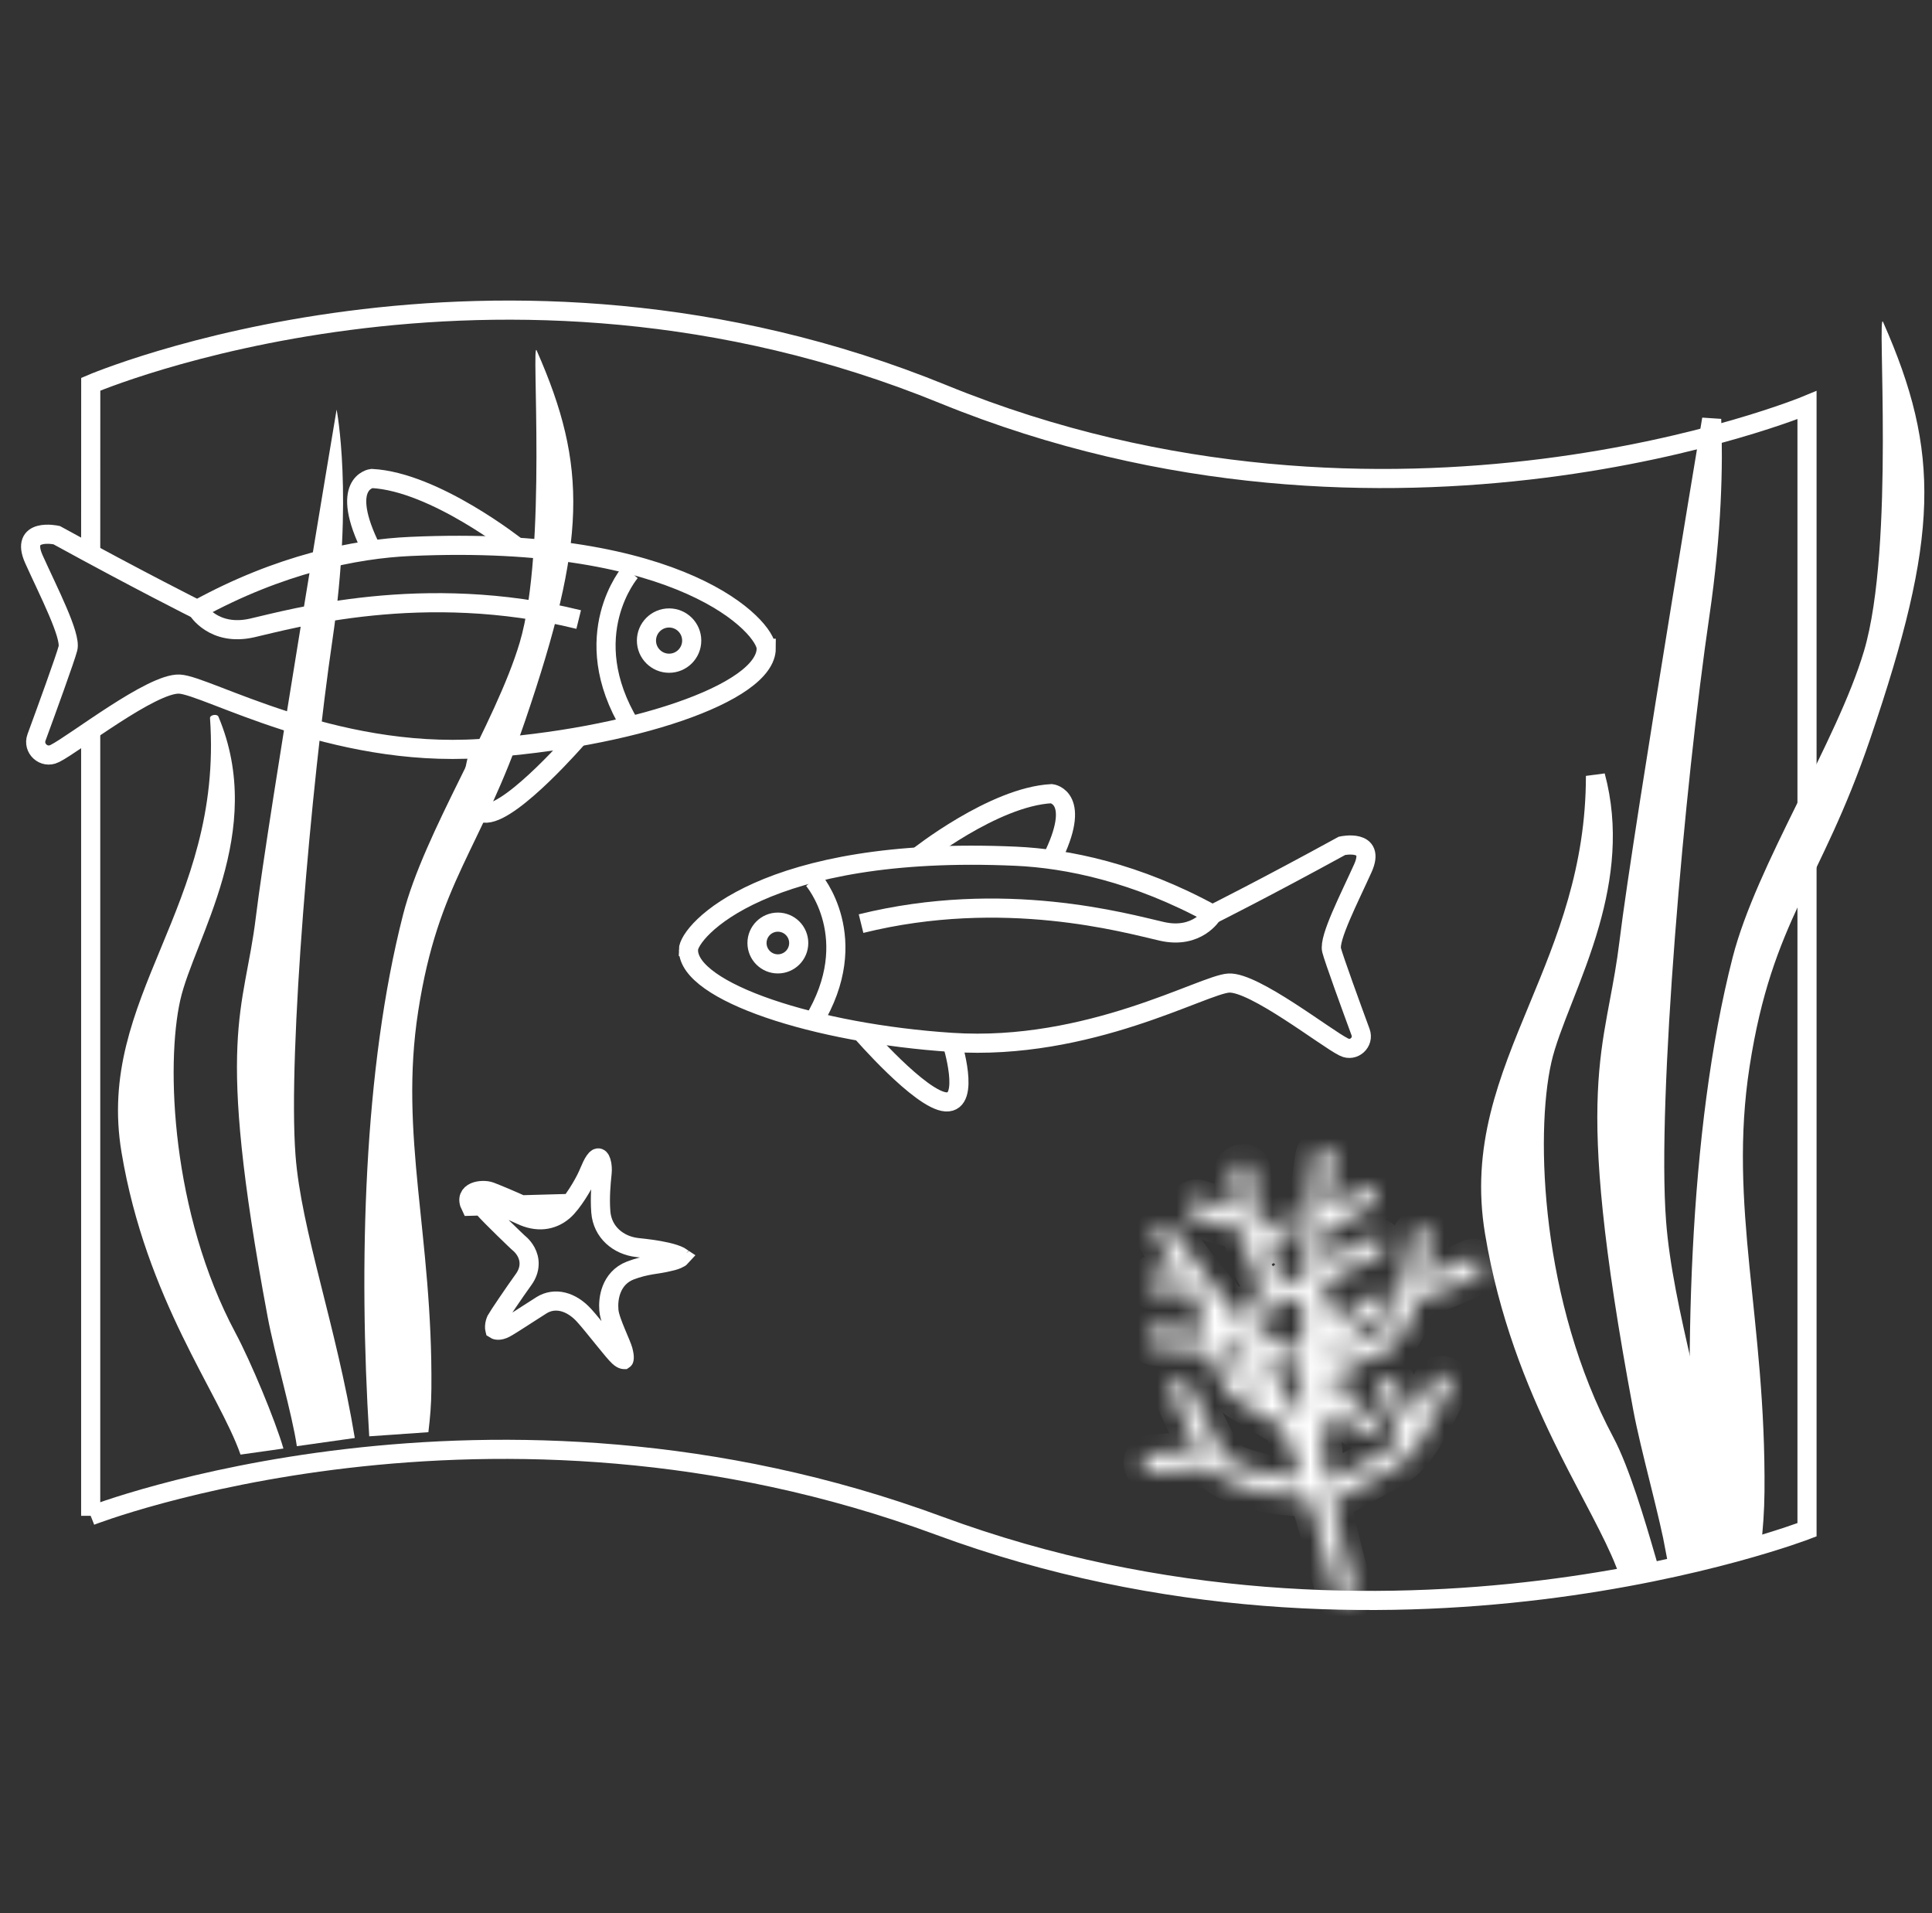
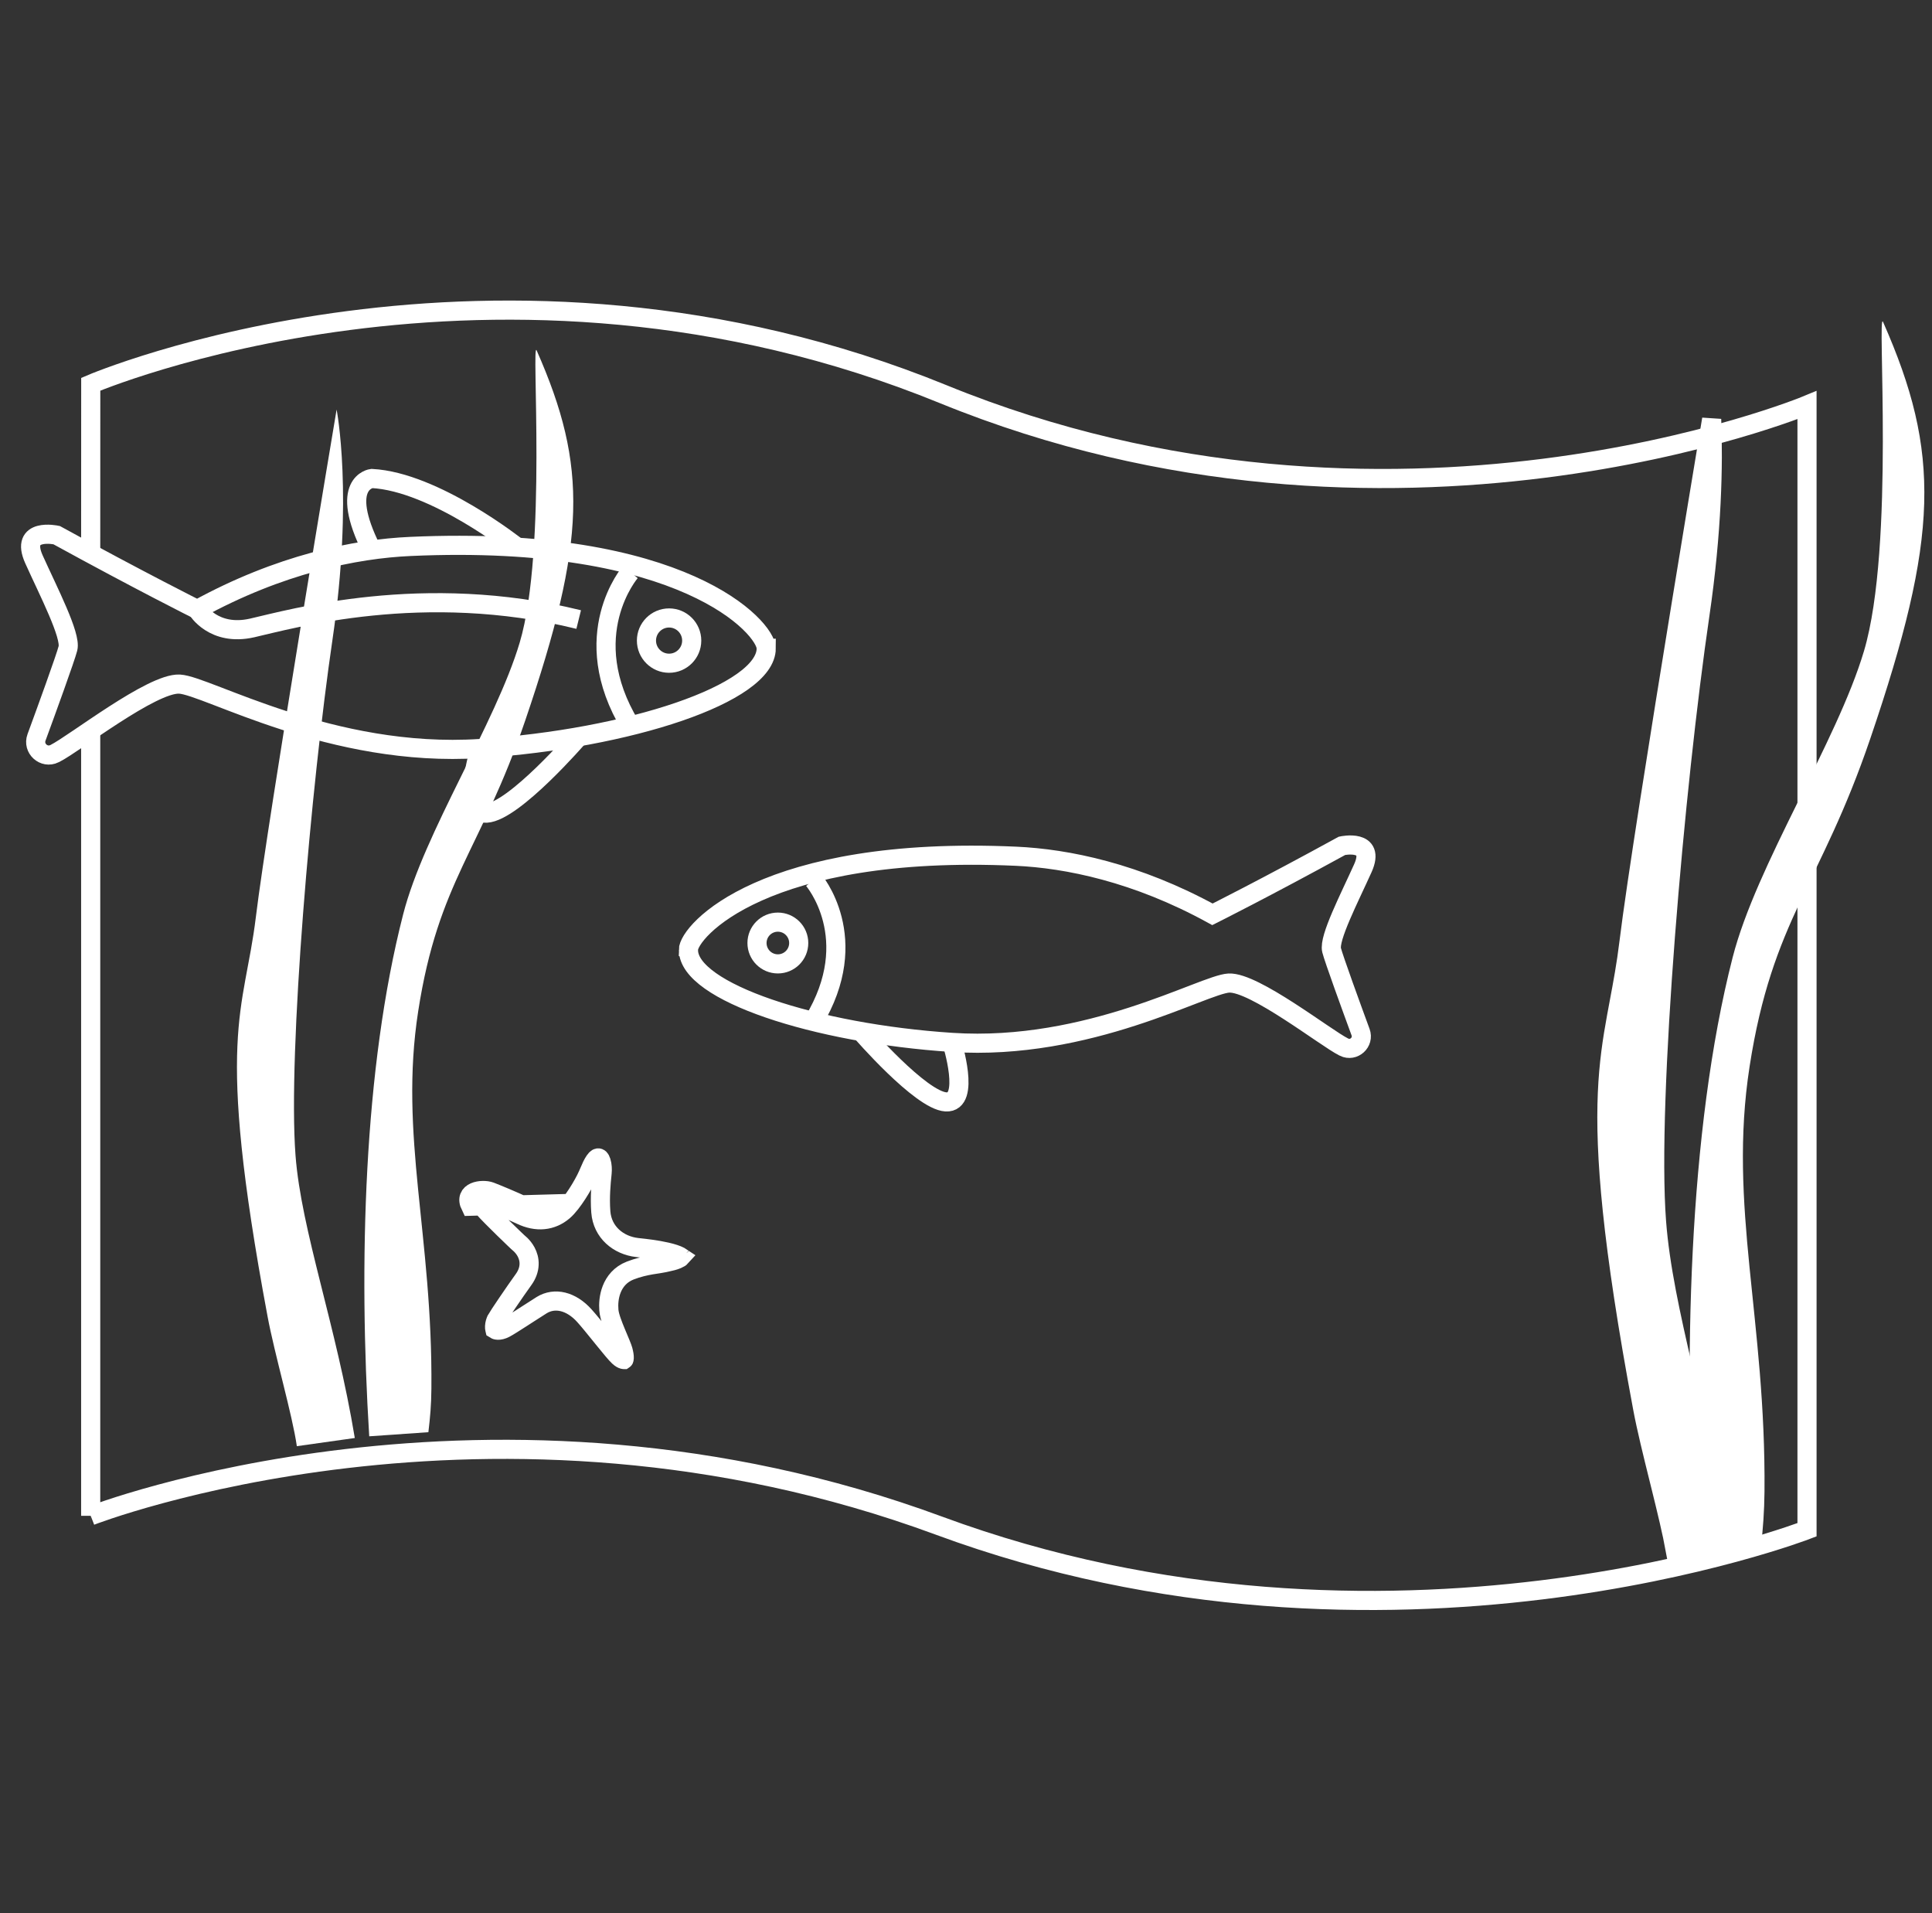
<svg xmlns="http://www.w3.org/2000/svg" width="101" height="100" viewBox="0 0 101 100" fill="none">
  <rect x="0" y="0" width="101" height="100" fill="#333333" stroke="none" />
  <g clip-path="url(#clip0_1787_29024)">
    <path d="M4.744 79.229H4.741M4.741 79.229C4.741 79.229 25.622 71.079 49.09 79.745C72.56 88.413 94.466 79.959 94.466 79.959V21.175C94.466 21.175 72.772 30.176 49.31 20.603C25.849 11.03 4.744 20.084 4.744 20.084L4.741 29M4.741 79.229V39V38" stroke="white" />
    <path d="M45.014 53.915C45.014 53.915 48.127 57.517 49.45 57.595C50.773 57.672 49.762 54.482 49.762 54.482" stroke="white" stroke-miterlimit="10" />
-     <path d="M47.979 44.791C47.979 44.791 51.939 41.642 54.974 41.484C54.974 41.484 56.609 41.676 54.974 44.926" stroke="white" stroke-miterlimit="10" />
    <path d="M35.985 49.657C35.985 48.68 39.954 44.164 53.109 44.754C55.784 44.874 59.415 45.61 63.384 47.79C63.384 47.79 66.185 46.389 70.156 44.21C70.156 44.21 71.946 43.821 71.247 45.379C70.546 46.936 69.458 49.035 69.612 49.66C69.727 50.118 70.649 52.649 71.127 53.949C71.322 54.479 70.772 54.98 70.265 54.734C70.257 54.728 70.248 54.725 70.237 54.719C69.303 54.253 65.566 51.318 64.243 51.383C62.92 51.449 56.927 54.952 49.768 54.485C42.606 54.018 35.991 51.839 35.991 49.66L35.985 49.657Z" stroke="white" stroke-miterlimit="10" />
    <path d="M42.522 45.983C42.522 45.983 45.168 49.035 42.522 53.394" stroke="white" stroke-miterlimit="10" />
-     <path d="M63.382 47.79C63.382 47.79 62.603 49.107 60.736 48.68C58.868 48.256 52.486 46.429 45.014 48.276" stroke="white" stroke-miterlimit="10" />
    <path d="M40.664 50.381C41.267 50.381 41.755 49.893 41.755 49.29C41.755 48.688 41.267 48.199 40.664 48.199C40.062 48.199 39.574 48.688 39.574 49.29C39.574 49.893 40.062 50.381 40.664 50.381Z" stroke="white" stroke-miterlimit="10" />
    <path d="M30.253 38.506C30.253 38.506 26.874 42.417 25.437 42.503C23.999 42.589 25.099 39.124 25.099 39.124" stroke="white" stroke-miterlimit="10" />
    <path d="M27.034 28.601C27.034 28.601 22.732 25.179 19.436 25.01C19.436 25.01 17.661 25.216 19.436 28.747" stroke="white" stroke-miterlimit="10" />
    <path d="M40.055 33.884C40.055 32.824 35.745 27.922 21.464 28.561C18.561 28.689 14.62 29.491 10.31 31.857C10.31 31.857 7.269 30.336 2.96 27.971C2.96 27.971 1.015 27.547 1.777 29.239C2.539 30.929 3.721 33.211 3.552 33.887C3.426 34.385 2.427 37.134 1.909 38.543C1.697 39.119 2.295 39.663 2.845 39.394C2.854 39.388 2.865 39.385 2.877 39.379C3.89 38.872 7.948 35.685 9.383 35.757C10.817 35.828 17.326 39.631 25.101 39.124C32.876 38.617 40.057 36.252 40.057 33.884H40.055Z" stroke="white" stroke-miterlimit="10" />
    <path d="M32.958 29.892C32.958 29.892 30.086 33.205 32.958 37.939" stroke="white" stroke-miterlimit="10" />
    <path d="M10.309 31.854C10.309 31.854 11.154 33.283 13.181 32.822C15.209 32.361 22.139 30.379 30.252 32.383" stroke="white" stroke-miterlimit="10" />
    <path d="M34.978 34.666C35.631 34.666 36.161 34.136 36.161 33.483C36.161 32.83 35.631 32.3 34.978 32.3C34.325 32.3 33.795 32.83 33.795 33.483C33.795 34.136 34.325 34.666 34.978 34.666Z" stroke="white" stroke-miterlimit="10" />
    <path d="M88.626 81.5L92.06 80.818C92.166 79.916 92.234 78.963 92.243 77.969C92.323 68.937 90.33 63.067 91.464 55.745C92.656 48.056 95.153 46.306 97.773 38.609C101.372 28.042 101.467 23.678 98.443 16.831C98.111 16.078 99.073 28.561 97.443 34.033C96.023 38.795 91.819 45.204 90.579 50.04C88.251 59.124 87.993 71.374 88.626 81.497V81.5Z" fill="white" />
    <path d="M88.2 72.462C88.771 74.909 89.388 77.559 89.886 80.469L87.583 81.039C87.411 80.096 87.121 78.904 86.824 77.701C86.792 77.574 86.761 77.446 86.729 77.319C86.398 75.981 86.067 74.648 85.871 73.593C84.245 64.891 83.894 60.288 84.03 57.139C84.098 55.568 84.287 54.349 84.506 53.149C84.552 52.897 84.599 52.645 84.647 52.39C84.827 51.432 85.016 50.433 85.159 49.25L85.159 49.25C85.516 46.308 86.752 38.538 87.902 31.49C88.476 27.969 89.028 24.633 89.437 22.177C89.452 22.088 89.466 22 89.481 21.913C89.574 24.31 89.505 27.784 88.868 32.124C88.216 36.561 87.528 42.902 87.063 48.923C86.6 54.932 86.355 60.662 86.599 63.858L86.599 63.858C86.778 66.203 87.341 68.759 87.992 71.568C88.061 71.863 88.13 72.161 88.2 72.462Z" fill="white" stroke="white" />
-     <path d="M78.129 64.419L78.129 64.419C77.39 59.987 78.825 56.518 80.423 52.661C81.859 49.194 83.407 45.448 83.407 40.555C84.138 43.266 83.793 45.88 83.116 48.259C82.714 49.671 82.199 50.988 81.726 52.193L81.703 52.252C81.245 53.419 80.819 54.505 80.61 55.431L80.61 55.432C80.166 57.411 80.04 60.607 80.492 64.185C80.946 67.77 81.986 71.778 83.904 75.372C84.7 76.867 85.523 79.643 86.035 81.407L84.955 81.704C84.628 80.876 84.175 79.97 83.664 78.987C83.513 78.698 83.358 78.401 83.198 78.097C82.712 77.172 82.188 76.175 81.659 75.086C80.258 72.199 78.843 68.701 78.129 64.419Z" fill="white" stroke="white" />
    <mask id="path-17-inside-1_1787_29024" fill="white">
-       <path d="M60.267 76.971C61.269 76.896 62.272 76.816 63.273 76.714C63.384 76.85 63.507 76.977 63.642 77.088C63.961 77.351 64.364 77.496 64.75 77.632C65.126 77.766 65.508 77.877 65.896 77.975C66.646 78.158 67.414 78.245 68.184 78.267C68.257 78.267 68.328 78.26 68.394 78.24C68.576 78.805 68.749 79.371 68.921 79.938C68.932 79.979 68.952 80.015 68.977 80.047C69.253 81.316 69.566 82.511 69.878 83.495C69.957 83.749 70.297 83.851 70.525 83.756C70.787 83.645 70.867 83.366 70.787 83.112C70.443 82.03 69.957 80.128 69.616 78.507C70.491 78.036 71.364 77.564 72.239 77.093C72.69 76.848 73.16 76.61 73.531 76.25C73.816 75.973 74.055 75.656 74.272 75.325C74.853 74.434 75.336 73.472 75.794 72.513C76.068 71.942 75.152 71.577 74.88 72.146C74.548 72.842 74.201 73.538 73.809 74.205C73.517 73.586 73.269 72.942 73.028 72.307C72.802 71.716 71.895 72.101 72.12 72.69C72.437 73.525 72.765 74.373 73.189 75.161C73.085 75.3 72.973 75.431 72.85 75.547C72.533 75.844 72.139 76.037 71.76 76.24C70.978 76.662 70.197 77.084 69.417 77.505C69.351 77.147 69.299 76.821 69.262 76.542C69.192 76.005 69.141 75.467 69.105 74.93C69.426 74.64 69.679 74.266 69.871 73.856C70.297 74.332 70.83 74.701 71.45 74.921C72.047 75.134 72.419 74.225 71.82 74.012C71.159 73.776 70.593 73.332 70.247 72.722C70.313 72.423 70.356 72.126 70.379 71.847C70.391 71.704 70.397 71.561 70.4 71.416C70.764 71.308 71.127 71.194 71.489 71.076C71.959 70.922 72.435 70.741 72.804 70.401C73.141 70.09 73.376 69.709 73.586 69.306C73.818 68.855 73.978 68.369 74.112 67.882C75.181 67.621 76.216 67.166 77.205 66.696C77.777 66.424 77.394 65.522 76.82 65.794C76.041 66.164 75.22 66.544 74.386 66.798C74.541 66.116 74.666 65.425 74.764 64.731C74.853 64.103 73.873 63.98 73.787 64.606C73.739 64.939 73.682 65.273 73.622 65.604C73.413 66.751 73.196 67.986 72.631 69.02C72.444 69.362 72.212 69.684 71.861 69.877C71.519 70.065 71.129 70.169 70.757 70.285C70.616 70.328 70.477 70.374 70.336 70.416C70.32 70.301 70.302 70.188 70.279 70.074C70.288 70.07 70.295 70.063 70.304 70.058C71.008 69.537 71.769 69.049 72.419 68.465C72.888 68.043 72.278 67.272 71.806 67.696C71.248 68.197 70.612 68.626 69.999 69.065C69.821 68.571 69.584 68.1 69.294 67.671C69.267 67.63 69.233 67.599 69.194 67.571C69.203 67.381 69.21 67.193 69.217 67.002C69.253 66.993 69.29 66.982 69.326 66.964C70.256 66.519 71.186 66.071 72.104 65.599C72.341 65.477 72.476 65.216 72.367 64.955C72.269 64.724 71.956 64.574 71.719 64.695C70.906 65.112 70.081 65.513 69.255 65.907C69.276 65.35 69.296 64.792 69.324 64.234C70.208 63.974 71.045 63.439 71.801 62.947C72.025 62.802 72.036 62.45 71.881 62.258C71.706 62.038 71.412 62.033 71.188 62.178C70.887 62.373 70.644 62.518 70.35 62.681C70.094 62.824 69.834 62.96 69.568 63.083C69.508 63.11 69.449 63.137 69.388 63.162C69.451 62.289 69.543 61.421 69.686 60.557C69.791 59.932 68.811 59.811 68.709 60.433C68.538 61.455 68.43 62.471 68.385 63.504C68.332 64.738 68.264 65.975 68.205 67.211C67.642 67.048 67.058 66.803 66.666 66.408C66.614 66.356 66.566 66.297 66.525 66.236C66.541 66.257 66.463 66.114 66.457 66.098C66.402 65.978 66.354 65.855 66.306 65.733C66.5 65.542 66.673 65.332 66.853 65.132C67.109 64.849 67.364 64.565 67.621 64.282C67.799 64.085 67.719 63.742 67.521 63.595C67.293 63.427 67.008 63.498 66.831 63.695C66.598 63.953 66.365 64.209 66.133 64.468C66.072 64.536 66.012 64.604 65.953 64.672C65.933 64.606 65.912 64.54 65.894 64.475C65.602 63.502 65.508 62.28 65.433 61.208C65.39 60.575 64.412 60.711 64.456 61.337C64.483 61.727 64.519 62.117 64.563 62.505C64.59 62.756 64.622 63.006 64.661 63.253C64.004 63.11 63.357 62.892 62.73 62.675C62.131 62.468 61.759 63.377 62.361 63.584C63.168 63.863 64.009 64.144 64.857 64.287C64.998 64.921 65.183 65.547 65.422 66.168C65.552 66.506 65.718 66.789 65.937 67.032C65.68 67.739 65.461 68.503 64.987 69.097C63.754 67.524 62.347 66.068 61.338 64.336C61.203 64.105 60.962 63.962 60.69 64.076C60.467 64.171 60.296 64.488 60.428 64.719C60.809 65.372 61.237 65.991 61.691 66.592C61.315 66.606 60.937 66.59 60.558 66.544C59.927 66.467 59.801 67.442 60.433 67.517C61.094 67.596 61.762 67.596 62.42 67.517C62.495 67.608 62.568 67.698 62.644 67.789C62.612 67.864 62.603 67.945 62.621 68.025C62.746 68.571 62.876 69.12 63.02 69.666C62.181 69.594 61.342 69.51 60.506 69.419C59.874 69.351 59.749 70.324 60.38 70.392C61.354 70.496 62.329 70.593 63.307 70.673C63.38 70.911 63.455 71.149 63.537 71.385C63.678 71.795 63.836 72.21 64.079 72.57C64.38 73.012 64.843 73.266 65.292 73.536C65.882 73.887 66.473 74.239 67.063 74.592C67.441 75.472 67.776 76.372 68.086 77.279C67.245 77.24 66.409 77.122 65.602 76.873C65.18 76.744 64.674 76.619 64.317 76.354C63.995 76.118 63.767 75.692 63.601 75.397C63.052 74.427 62.589 73.398 62.147 72.375C61.896 71.795 60.989 72.178 61.24 72.758C61.383 73.089 61.531 73.42 61.682 73.747C61.935 74.295 62.192 74.844 62.475 75.379C62.543 75.51 62.614 75.647 62.687 75.78C61.841 75.86 60.996 75.928 60.148 75.991C59.512 76.039 59.649 77.009 60.278 76.964L60.267 76.971ZM65.488 72.541C65.6 72.396 65.711 72.251 65.821 72.106C65.994 72.407 66.158 72.713 66.318 73.024L66.012 72.84C65.846 72.74 65.663 72.645 65.488 72.541ZM64.745 70.43C64.927 70.682 65.103 70.94 65.272 71.201C65.107 71.418 64.941 71.636 64.775 71.854C64.617 71.573 64.517 71.253 64.415 70.954C64.241 70.442 64.089 69.92 63.95 69.394C64.221 69.734 64.487 70.079 64.743 70.43H64.745ZM68.152 68.209C68.118 68.977 68.089 69.748 68.066 70.516C67.929 70.466 67.792 70.416 67.658 70.369C67.058 70.163 66.687 71.072 67.289 71.278C67.539 71.364 67.79 71.459 68.045 71.536C68.038 71.985 68.034 72.434 68.036 72.883C68.036 73.257 68.052 73.656 68.079 74.073C67.997 74.023 67.915 73.976 67.833 73.926C67.428 73.01 66.974 72.115 66.459 71.255C66.639 71.01 66.817 70.763 66.99 70.512C67.35 69.993 66.561 69.403 66.199 69.925C66.099 70.07 65.996 70.215 65.891 70.358C65.787 70.203 65.682 70.049 65.572 69.897C65.591 69.882 65.609 69.866 65.625 69.847C66.195 69.242 66.47 68.431 66.746 67.655C67.191 67.893 67.662 68.072 68.148 68.206L68.152 68.209ZM69.376 70.704C69.376 70.704 69.374 70.704 69.372 70.704C69.267 70.709 69.162 70.713 69.057 70.713C69.071 70.303 69.087 69.893 69.103 69.48C69.237 69.875 69.328 70.29 69.376 70.702V70.704ZM69.032 73.33C69.023 72.824 69.023 72.319 69.032 71.813C69.071 71.808 69.112 71.802 69.151 71.79C69.233 71.765 69.315 71.74 69.399 71.718C69.363 72.212 69.258 72.811 69.034 73.332L69.032 73.33Z" />
-     </mask>
+       </mask>
    <path d="M60.267 76.971C61.269 76.896 62.272 76.816 63.273 76.714C63.384 76.85 63.507 76.977 63.642 77.088C63.961 77.351 64.364 77.496 64.75 77.632C65.126 77.766 65.508 77.877 65.896 77.975C66.646 78.158 67.414 78.245 68.184 78.267C68.257 78.267 68.328 78.26 68.394 78.24C68.576 78.805 68.749 79.371 68.921 79.938C68.932 79.979 68.952 80.015 68.977 80.047C69.253 81.316 69.566 82.511 69.878 83.495C69.957 83.749 70.297 83.851 70.525 83.756C70.787 83.645 70.867 83.366 70.787 83.112C70.443 82.03 69.957 80.128 69.616 78.507C70.491 78.036 71.364 77.564 72.239 77.093C72.69 76.848 73.16 76.61 73.531 76.25C73.816 75.973 74.055 75.656 74.272 75.325C74.853 74.434 75.336 73.472 75.794 72.513C76.068 71.942 75.152 71.577 74.88 72.146C74.548 72.842 74.201 73.538 73.809 74.205C73.517 73.586 73.269 72.942 73.028 72.307C72.802 71.716 71.895 72.101 72.12 72.69C72.437 73.525 72.765 74.373 73.189 75.161C73.085 75.3 72.973 75.431 72.85 75.547C72.533 75.844 72.139 76.037 71.76 76.24C70.978 76.662 70.197 77.084 69.417 77.505C69.351 77.147 69.299 76.821 69.262 76.542C69.192 76.005 69.141 75.467 69.105 74.93C69.426 74.64 69.679 74.266 69.871 73.856C70.297 74.332 70.83 74.701 71.45 74.921C72.047 75.134 72.419 74.225 71.82 74.012C71.159 73.776 70.593 73.332 70.247 72.722C70.313 72.423 70.356 72.126 70.379 71.847C70.391 71.704 70.397 71.561 70.4 71.416C70.764 71.308 71.127 71.194 71.489 71.076C71.959 70.922 72.435 70.741 72.804 70.401C73.141 70.09 73.376 69.709 73.586 69.306C73.818 68.855 73.978 68.369 74.112 67.882C75.181 67.621 76.216 67.166 77.205 66.696C77.777 66.424 77.394 65.522 76.82 65.794C76.041 66.164 75.22 66.544 74.386 66.798C74.541 66.116 74.666 65.425 74.764 64.731C74.853 64.103 73.873 63.98 73.787 64.606C73.739 64.939 73.682 65.273 73.622 65.604C73.413 66.751 73.196 67.986 72.631 69.02C72.444 69.362 72.212 69.684 71.861 69.877C71.519 70.065 71.129 70.169 70.757 70.285C70.616 70.328 70.477 70.374 70.336 70.416C70.32 70.301 70.302 70.188 70.279 70.074C70.288 70.07 70.295 70.063 70.304 70.058C71.008 69.537 71.769 69.049 72.419 68.465C72.888 68.043 72.278 67.272 71.806 67.696C71.248 68.197 70.612 68.626 69.999 69.065C69.821 68.571 69.584 68.1 69.294 67.671C69.267 67.63 69.233 67.599 69.194 67.571C69.203 67.381 69.21 67.193 69.217 67.002C69.253 66.993 69.29 66.982 69.326 66.964C70.256 66.519 71.186 66.071 72.104 65.599C72.341 65.477 72.476 65.216 72.367 64.955C72.269 64.724 71.956 64.574 71.719 64.695C70.906 65.112 70.081 65.513 69.255 65.907C69.276 65.35 69.296 64.792 69.324 64.234C70.208 63.974 71.045 63.439 71.801 62.947C72.025 62.802 72.036 62.45 71.881 62.258C71.706 62.038 71.412 62.033 71.188 62.178C70.887 62.373 70.644 62.518 70.35 62.681C70.094 62.824 69.834 62.96 69.568 63.083C69.508 63.11 69.449 63.137 69.388 63.162C69.451 62.289 69.543 61.421 69.686 60.557C69.791 59.932 68.811 59.811 68.709 60.433C68.538 61.455 68.43 62.471 68.385 63.504C68.332 64.738 68.264 65.975 68.205 67.211C67.642 67.048 67.058 66.803 66.666 66.408C66.614 66.356 66.566 66.297 66.525 66.236C66.541 66.257 66.463 66.114 66.457 66.098C66.402 65.978 66.354 65.855 66.306 65.733C66.5 65.542 66.673 65.332 66.853 65.132C67.109 64.849 67.364 64.565 67.621 64.282C67.799 64.085 67.719 63.742 67.521 63.595C67.293 63.427 67.008 63.498 66.831 63.695C66.598 63.953 66.365 64.209 66.133 64.468C66.072 64.536 66.012 64.604 65.953 64.672C65.933 64.606 65.912 64.54 65.894 64.475C65.602 63.502 65.508 62.28 65.433 61.208C65.39 60.575 64.412 60.711 64.456 61.337C64.483 61.727 64.519 62.117 64.563 62.505C64.59 62.756 64.622 63.006 64.661 63.253C64.004 63.11 63.357 62.892 62.73 62.675C62.131 62.468 61.759 63.377 62.361 63.584C63.168 63.863 64.009 64.144 64.857 64.287C64.998 64.921 65.183 65.547 65.422 66.168C65.552 66.506 65.718 66.789 65.937 67.032C65.68 67.739 65.461 68.503 64.987 69.097C63.754 67.524 62.347 66.068 61.338 64.336C61.203 64.105 60.962 63.962 60.69 64.076C60.467 64.171 60.296 64.488 60.428 64.719C60.809 65.372 61.237 65.991 61.691 66.592C61.315 66.606 60.937 66.59 60.558 66.544C59.927 66.467 59.801 67.442 60.433 67.517C61.094 67.596 61.762 67.596 62.42 67.517C62.495 67.608 62.568 67.698 62.644 67.789C62.612 67.864 62.603 67.945 62.621 68.025C62.746 68.571 62.876 69.12 63.02 69.666C62.181 69.594 61.342 69.51 60.506 69.419C59.874 69.351 59.749 70.324 60.38 70.392C61.354 70.496 62.329 70.593 63.307 70.673C63.38 70.911 63.455 71.149 63.537 71.385C63.678 71.795 63.836 72.21 64.079 72.57C64.38 73.012 64.843 73.266 65.292 73.536C65.882 73.887 66.473 74.239 67.063 74.592C67.441 75.472 67.776 76.372 68.086 77.279C67.245 77.24 66.409 77.122 65.602 76.873C65.18 76.744 64.674 76.619 64.317 76.354C63.995 76.118 63.767 75.692 63.601 75.397C63.052 74.427 62.589 73.398 62.147 72.375C61.896 71.795 60.989 72.178 61.24 72.758C61.383 73.089 61.531 73.42 61.682 73.747C61.935 74.295 62.192 74.844 62.475 75.379C62.543 75.51 62.614 75.647 62.687 75.78C61.841 75.86 60.996 75.928 60.148 75.991C59.512 76.039 59.649 77.009 60.278 76.964L60.267 76.971ZM65.488 72.541C65.6 72.396 65.711 72.251 65.821 72.106C65.994 72.407 66.158 72.713 66.318 73.024L66.012 72.84C65.846 72.74 65.663 72.645 65.488 72.541ZM64.745 70.43C64.927 70.682 65.103 70.94 65.272 71.201C65.107 71.418 64.941 71.636 64.775 71.854C64.617 71.573 64.517 71.253 64.415 70.954C64.241 70.442 64.089 69.92 63.95 69.394C64.221 69.734 64.487 70.079 64.743 70.43H64.745ZM68.152 68.209C68.118 68.977 68.089 69.748 68.066 70.516C67.929 70.466 67.792 70.416 67.658 70.369C67.058 70.163 66.687 71.072 67.289 71.278C67.539 71.364 67.79 71.459 68.045 71.536C68.038 71.985 68.034 72.434 68.036 72.883C68.036 73.257 68.052 73.656 68.079 74.073C67.997 74.023 67.915 73.976 67.833 73.926C67.428 73.01 66.974 72.115 66.459 71.255C66.639 71.01 66.817 70.763 66.99 70.512C67.35 69.993 66.561 69.403 66.199 69.925C66.099 70.07 65.996 70.215 65.891 70.358C65.787 70.203 65.682 70.049 65.572 69.897C65.591 69.882 65.609 69.866 65.625 69.847C66.195 69.242 66.47 68.431 66.746 67.655C67.191 67.893 67.662 68.072 68.148 68.206L68.152 68.209ZM69.376 70.704C69.376 70.704 69.374 70.704 69.372 70.704C69.267 70.709 69.162 70.713 69.057 70.713C69.071 70.303 69.087 69.893 69.103 69.48C69.237 69.875 69.328 70.29 69.376 70.702V70.704ZM69.032 73.33C69.023 72.824 69.023 72.319 69.032 71.813C69.071 71.808 69.112 71.802 69.151 71.79C69.233 71.765 69.315 71.74 69.399 71.718C69.363 72.212 69.258 72.811 69.034 73.332L69.032 73.33Z" stroke="white" stroke-width="2" mask="url(#path-17-inside-1_1787_29024)" />
    <path d="M19.302 75.074L22.395 74.859C22.489 74.057 22.544 73.462 22.552 72.583C22.624 64.567 20.854 59.356 21.862 52.858C22.919 46.034 25.136 44.482 27.461 37.65C30.654 28.271 30.74 24.397 28.056 18.32C27.761 17.65 28.615 28.73 27.169 33.586C25.909 37.813 22.174 43.5 21.075 47.795C19.007 55.856 18.744 66.094 19.302 75.074Z" fill="white" />
    <path d="M18.545 75.163L15.518 75.59C15.28 73.934 14.358 70.799 13.986 68.8C11.211 53.949 12.763 52.964 13.376 47.93C13.986 42.896 17.597 21.407 17.597 21.407C17.597 21.407 18.488 25.915 17.379 33.449C16.271 40.986 15.04 55.02 15.449 60.392C15.747 64.313 17.571 69.247 18.548 75.163H18.545Z" fill="white" />
-     <path d="M14.816 75.713L12.574 76.03C11.452 72.812 7.64 67.941 6.352 60.226C4.991 52.076 11.672 47.463 10.979 37.538C10.968 37.363 11.351 37.297 11.42 37.461C13.954 43.48 10.14 49.093 9.424 52.274C8.663 55.659 8.963 63.402 12.308 69.665C13.113 71.171 14.387 74.229 14.816 75.71V75.713Z" fill="white" />
    <path d="M25.63 62.282L25.454 62.751C25.762 62.866 26.611 63.218 27.242 63.514C27.639 63.701 28.037 63.786 28.424 63.749C28.815 63.711 29.16 63.55 29.452 63.303L29.453 63.302C29.697 63.095 29.962 62.735 30.178 62.402C30.401 62.058 30.611 61.681 30.735 61.399C30.761 61.34 30.785 61.284 30.809 61.229C30.901 61.014 30.98 60.83 31.084 60.68C31.2 60.513 31.256 60.52 31.287 60.524C31.287 60.524 31.288 60.524 31.288 60.525L31.289 60.525C31.313 60.528 31.372 60.536 31.429 60.716C31.487 60.898 31.494 61.132 31.478 61.291L31.478 61.291C31.476 61.318 31.473 61.347 31.47 61.378C31.427 61.798 31.349 62.569 31.409 63.346L31.409 63.348C31.494 64.41 32.325 65.094 33.316 65.208L33.318 65.208C33.345 65.211 33.376 65.214 33.41 65.218C33.732 65.253 34.319 65.317 34.846 65.439C35.142 65.507 35.383 65.585 35.539 65.668C35.563 65.681 35.583 65.692 35.598 65.702C35.571 65.732 35.514 65.772 35.402 65.82C35.234 65.892 35.067 65.928 34.904 65.963C34.838 65.977 34.772 65.991 34.707 66.007C34.653 66.02 34.575 66.034 34.454 66.052C34.431 66.055 34.407 66.059 34.381 66.063C34.282 66.078 34.166 66.095 34.043 66.116C33.731 66.17 33.35 66.253 32.946 66.41C32.43 66.61 32.131 66.995 31.976 67.392C31.826 67.775 31.806 68.177 31.83 68.479L31.83 68.48C31.844 68.662 31.907 68.871 31.97 69.055C32.037 69.249 32.122 69.461 32.205 69.66C32.246 69.761 32.285 69.853 32.322 69.94C32.363 70.037 32.402 70.129 32.44 70.222C32.511 70.396 32.554 70.51 32.569 70.568C32.617 70.749 32.639 70.886 32.634 70.984C32.632 71.029 32.624 71.049 32.622 71.054C32.621 71.056 32.623 71.054 32.621 71.055C32.615 71.059 32.612 71.061 32.612 71.061C32.611 71.061 32.612 71.061 32.612 71.061C32.612 71.061 32.609 71.061 32.604 71.061C32.599 71.061 32.591 71.059 32.579 71.056C32.526 71.042 32.443 70.998 32.35 70.913L32.349 70.912C32.216 70.792 31.912 70.425 31.543 69.969C31.497 69.912 31.451 69.855 31.404 69.797C31.096 69.416 30.774 69.018 30.549 68.769C29.862 68.005 29.002 67.796 28.315 68.219C28.122 68.338 27.841 68.52 27.554 68.706C27.462 68.766 27.369 68.826 27.279 68.884C26.89 69.135 26.552 69.349 26.402 69.427C26.084 69.592 25.91 69.513 25.871 69.487C25.87 69.483 25.868 69.478 25.866 69.471C25.858 69.442 25.852 69.394 25.855 69.328C25.862 69.191 25.905 69.052 25.95 68.972L25.95 68.972L25.951 68.968C25.995 68.888 26.228 68.534 26.528 68.092C26.819 67.664 27.149 67.187 27.37 66.882C27.555 66.626 27.65 66.36 27.66 66.095C27.671 65.834 27.597 65.612 27.506 65.44C27.415 65.27 27.303 65.141 27.217 65.057C27.173 65.014 27.134 64.981 27.104 64.956C27.096 64.95 27.088 64.944 27.082 64.938L27.041 64.899C27.001 64.862 26.944 64.807 26.873 64.739C26.733 64.605 26.541 64.42 26.337 64.221C25.92 63.814 25.471 63.365 25.273 63.136L25.177 63.024C25.08 62.897 25.039 62.811 25.022 62.763C25.06 62.748 25.121 62.733 25.204 62.727C25.322 62.719 25.418 62.737 25.456 62.751L25.63 62.282ZM25.63 62.282C25.216 62.129 24.206 62.252 24.601 63.048L29.129 62.921C28.683 63.299 28.124 63.376 27.454 63.061C26.813 62.761 25.951 62.403 25.63 62.282ZM35.655 65.746C35.655 65.746 35.653 65.744 35.65 65.74C35.654 65.744 35.655 65.746 35.655 65.746ZM35.625 65.65C35.625 65.648 35.625 65.646 35.625 65.644C35.625 65.644 35.625 65.644 35.625 65.645C35.625 65.646 35.625 65.648 35.625 65.65Z" stroke="white" />
  </g>
  <defs>
    <clipPath id="clip0_1787_29024">
      <rect width="100" height="100" fill="white" transform="translate(0.6)" />
    </clipPath>
  </defs>
</svg>